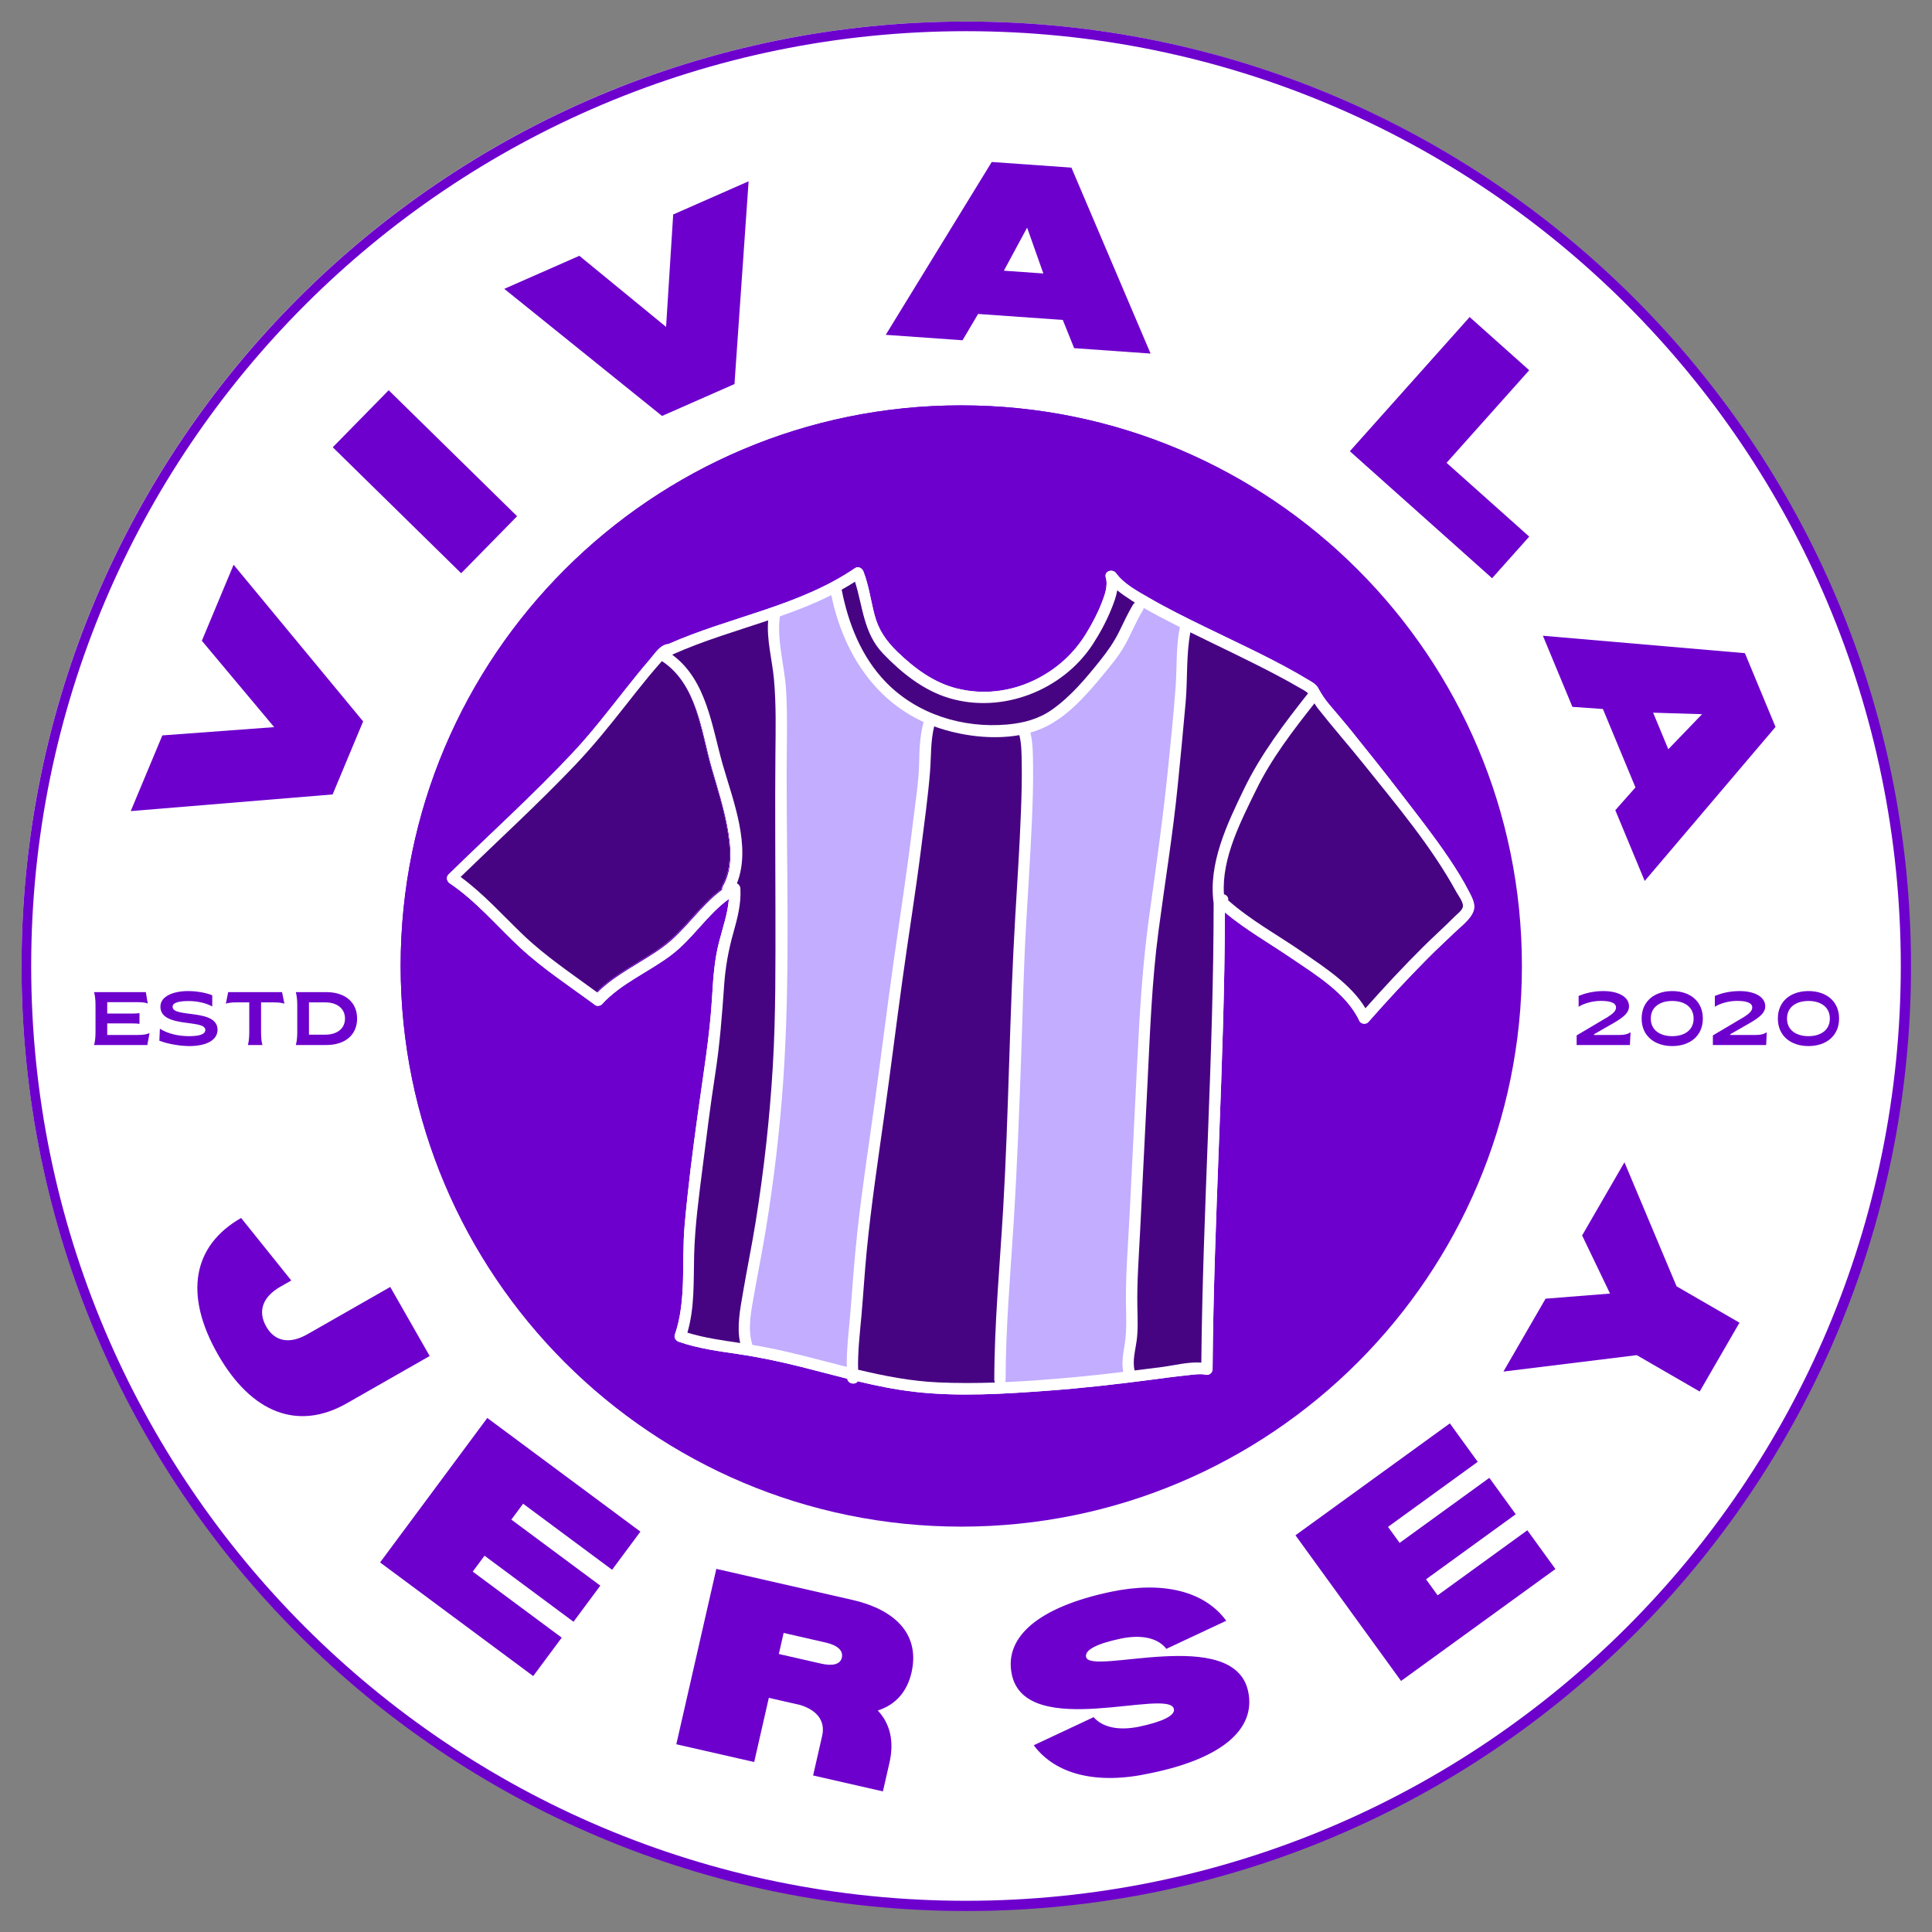
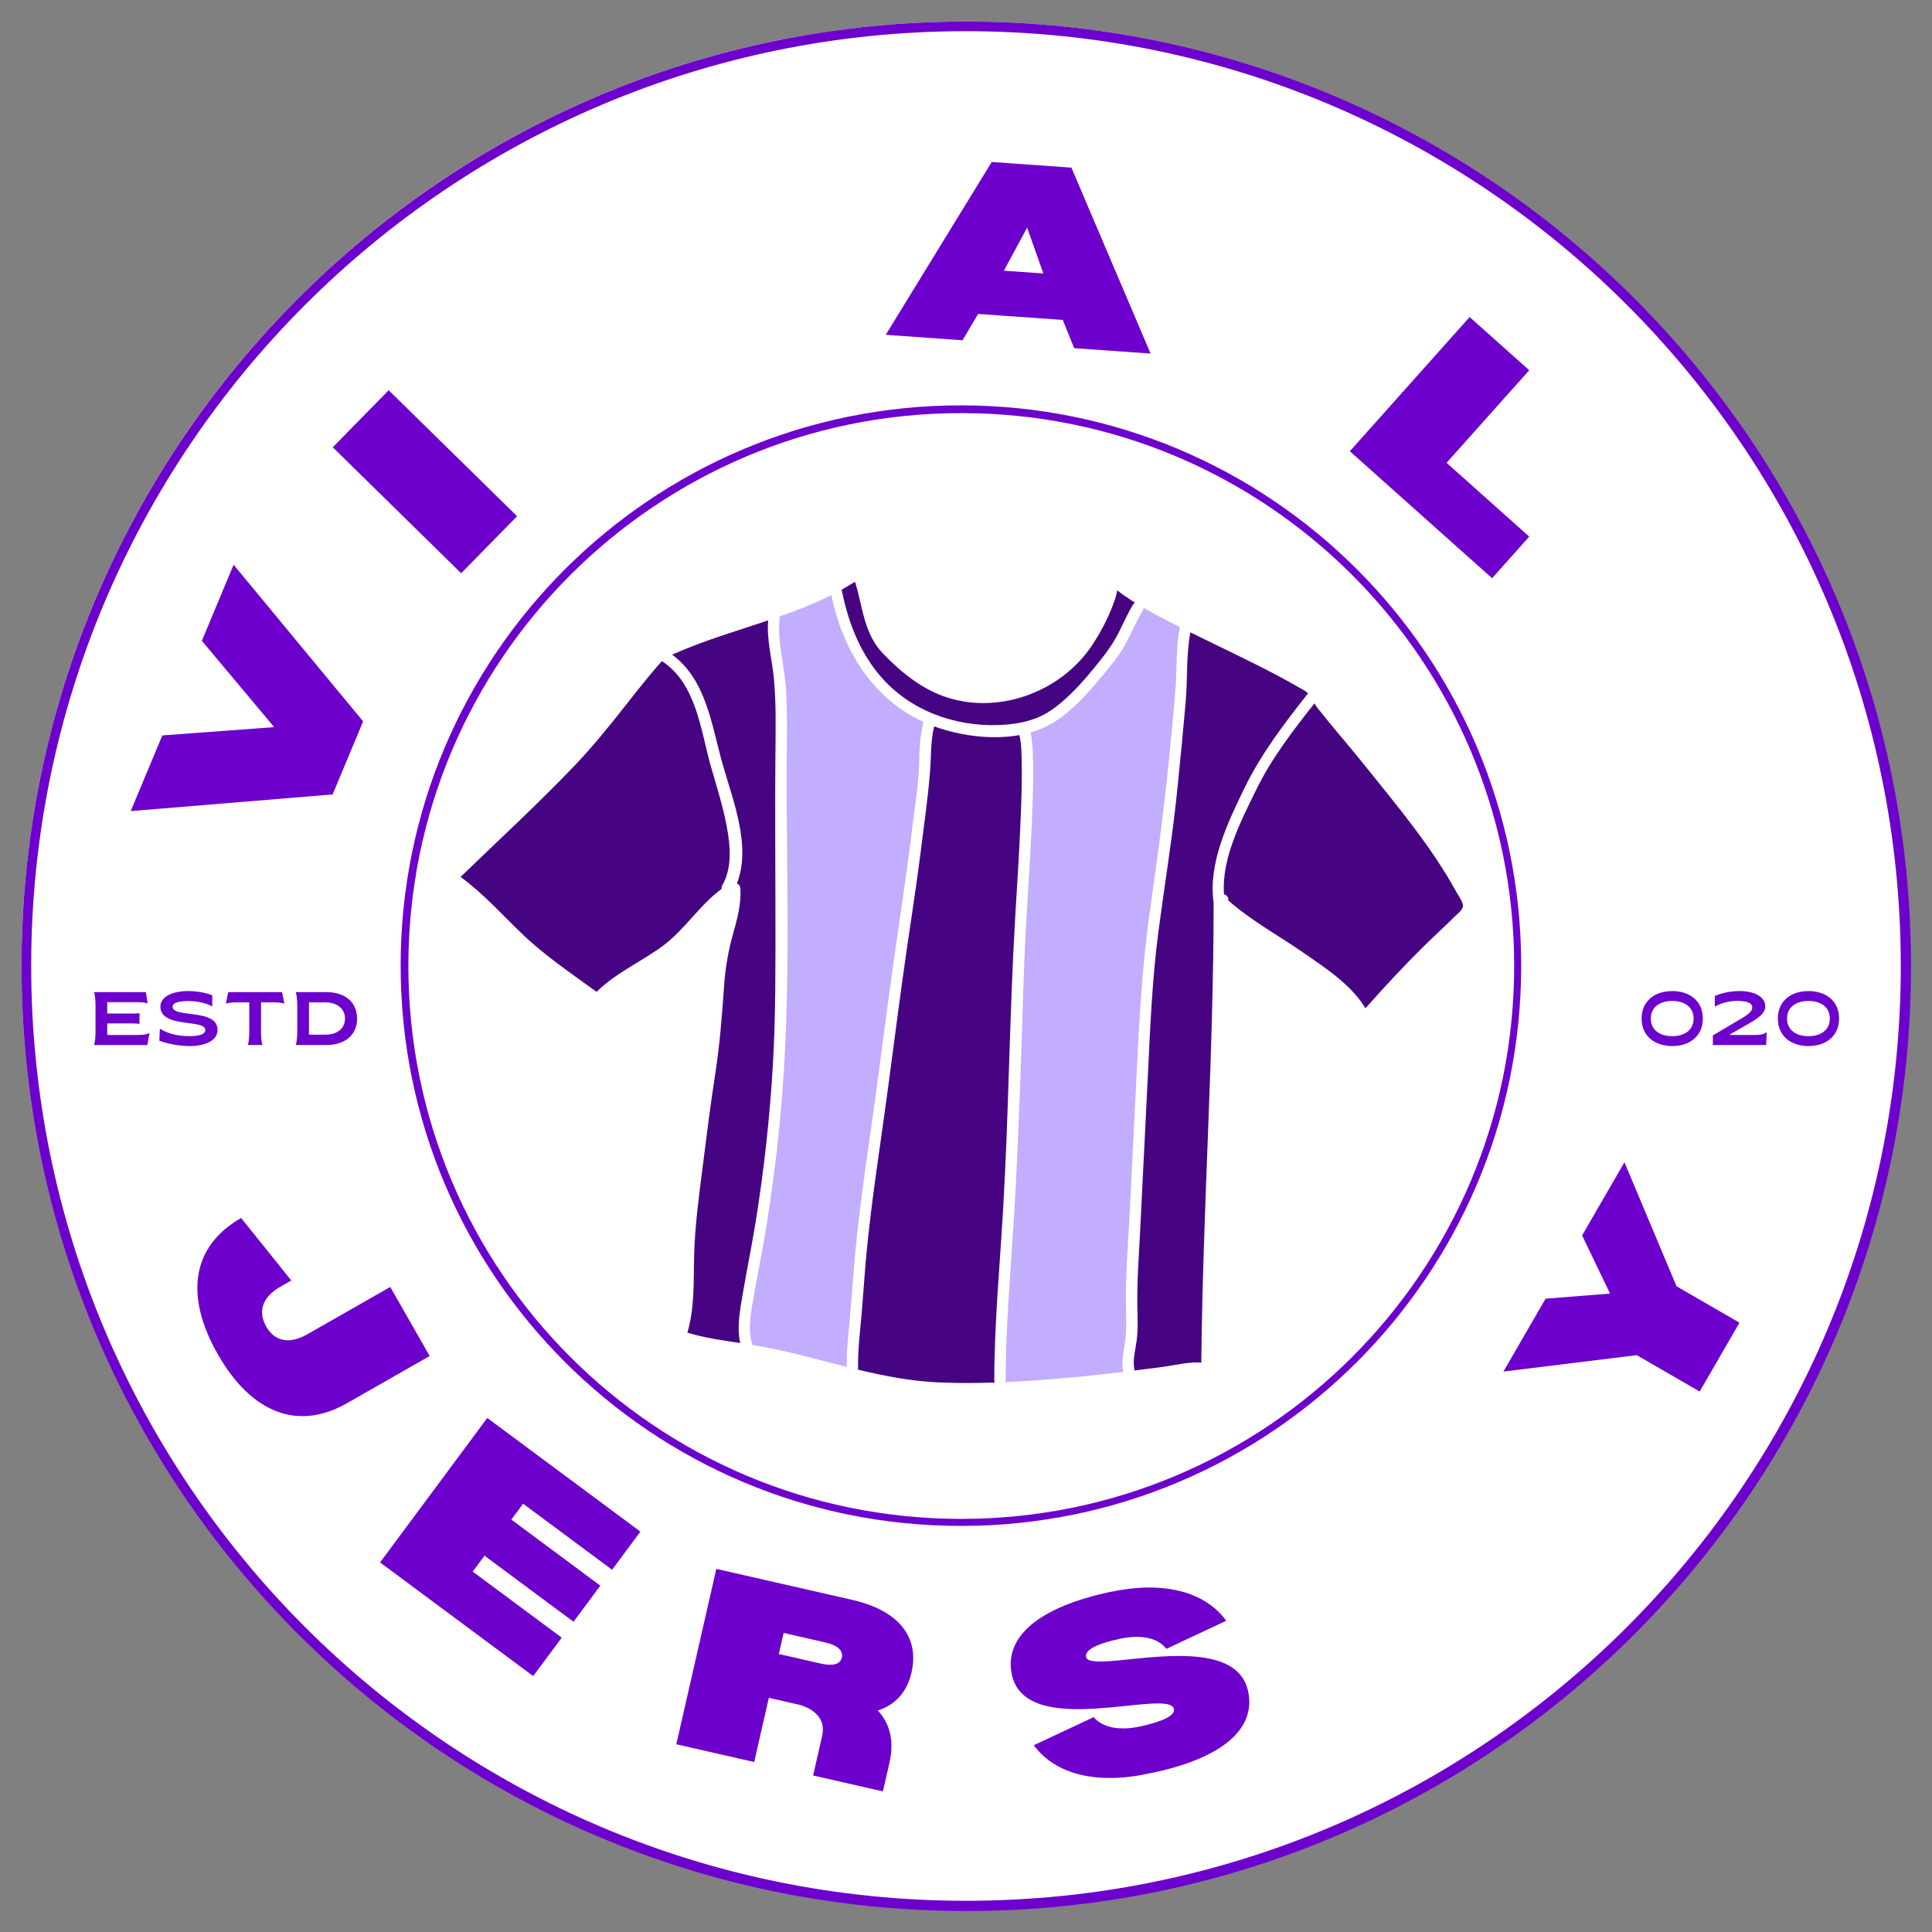
<svg xmlns="http://www.w3.org/2000/svg" width="1000" zoomAndPan="magnify" viewBox="0 0 750 750" height="1000" preserveAspectRatio="xMidYMid meet" version="1.0">
  <rect x="0" y="0" width="750" height="750" fill="#808080" stroke="none" />
  <defs>
    <g />
    <clipPath id="9dfbb414ea">
      <path d="M 8.355 8.355 L 741.645 8.355 L 741.645 741.645 L 8.355 741.645 Z M 8.355 8.355 " clip-rule="nonzero" />
    </clipPath>
    <clipPath id="9c6ebc4a62">
      <path d="M 375 8.355 C 172.508 8.355 8.355 172.508 8.355 375 C 8.355 577.492 172.508 741.645 375 741.645 C 577.492 741.645 741.645 577.492 741.645 375 C 741.645 172.508 577.492 8.355 375 8.355 " clip-rule="nonzero" />
    </clipPath>
    <clipPath id="aa2ff5c806">
      <path d="M 8.355 8.355 L 741.855 8.355 L 741.855 741.855 L 8.355 741.855 Z M 8.355 8.355 " clip-rule="nonzero" />
    </clipPath>
    <clipPath id="1cdfde6035">
      <path d="M 375.105 8.355 C 172.555 8.355 8.355 172.555 8.355 375.105 C 8.355 577.656 172.555 741.855 375.105 741.855 C 577.656 741.855 741.855 577.656 741.855 375.105 C 741.855 172.555 577.656 8.355 375.105 8.355 " clip-rule="nonzero" />
    </clipPath>
    <clipPath id="ae1ea29230">
      <path d="M 155.531 157.363 L 590.805 157.363 L 590.805 592.637 L 155.531 592.637 Z M 155.531 157.363 " clip-rule="nonzero" />
    </clipPath>
    <clipPath id="6ebdca75d5">
-       <path d="M 373.168 157.363 C 252.969 157.363 155.531 254.801 155.531 375 C 155.531 495.199 252.969 592.637 373.168 592.637 C 493.363 592.637 590.805 495.199 590.805 375 C 590.805 254.801 493.363 157.363 373.168 157.363 " clip-rule="nonzero" />
-     </clipPath>
+       </clipPath>
    <clipPath id="2bfb353272">
      <path d="M 155.531 157.363 L 590.531 157.363 L 590.531 592.363 L 155.531 592.363 Z M 155.531 157.363 " clip-rule="nonzero" />
    </clipPath>
    <clipPath id="72c14a4b27">
      <path d="M 373.031 157.363 C 252.906 157.363 155.531 254.742 155.531 374.863 C 155.531 494.984 252.906 592.363 373.031 592.363 C 493.152 592.363 590.531 494.984 590.531 374.863 C 590.531 254.742 493.152 157.363 373.031 157.363 " clip-rule="nonzero" />
    </clipPath>
    <clipPath id="c7c2a20ee1">
      <path d="M 173.105 220 L 572.855 220 L 572.855 542 L 173.105 542 Z M 173.105 220 " clip-rule="nonzero" />
    </clipPath>
  </defs>
  <g clip-path="url(#9dfbb414ea)">
    <g clip-path="url(#9c6ebc4a62)">
      <path fill="#ffffff" d="M 8.355 8.355 L 741.645 8.355 L 741.645 741.645 L 8.355 741.645 Z M 8.355 8.355 " fill-opacity="1" fill-rule="nonzero" />
    </g>
  </g>
  <g clip-path="url(#aa2ff5c806)">
    <g clip-path="url(#1cdfde6035)">
      <path stroke-linecap="butt" transform="matrix(0.75, 0, 0, 0.75, 8.357, 8.357)" fill="none" stroke-linejoin="miter" d="M 488.85 -0.002 C 218.864 -0.002 -0.002 218.864 -0.002 488.85 C -0.002 758.836 218.864 977.702 488.85 977.702 C 758.836 977.702 977.702 758.836 977.702 488.85 C 977.702 218.864 758.836 -0.002 488.85 -0.002 " stroke="#6d00cd" stroke-width="10" stroke-opacity="1" stroke-miterlimit="4" />
    </g>
  </g>
  <g fill="#6d00cd" fill-opacity="1">
    <g transform="translate(114.651, 343.065)">
      <g>
        <path d="M -51.629 -57.582 L -8.215 -60.793 L -36.293 -94.312 L -23.969 -123.828 L 26.316 -63.023 L 14.477 -34.668 L -63.902 -28.199 Z M -51.629 -57.582 " />
      </g>
    </g>
  </g>
  <g fill="#6d00cd" fill-opacity="1">
    <g transform="translate(175.013, 226.617)">
      <g>
        <path d="M -24.125 -75.125 L -45.836 -52.992 L 4.012 -4.086 L 25.723 -26.219 Z M -24.125 -75.125 " />
      </g>
    </g>
  </g>
  <g fill="#6d00cd" fill-opacity="1">
    <g transform="translate(222.615, 176.606)">
      <g>
-         <path d="M 2.289 -77.305 L 35.957 -49.703 L 38.719 -93.344 L 67.992 -106.227 L 62.508 -27.516 L 34.387 -15.137 L -26.855 -64.477 Z M 2.289 -77.305 " />
-       </g>
+         </g>
    </g>
  </g>
  <g fill="#6d00cd" fill-opacity="1">
    <g transform="translate(342.865, 129.911)">
      <g>
        <path d="M 69.711 -5.711 L 74.117 5.242 L 103.789 7.344 L 73.055 -64.84 L 42.125 -67.027 L 0.977 0.07 L 30.789 2.18 L 36.832 -8.035 Z M 62.164 -23.746 L 46.84 -24.828 L 55.863 -41.551 Z M 62.164 -23.746 " />
      </g>
    </g>
  </g>
  <g fill="#6d00cd" fill-opacity="1">
    <g transform="translate(472.186, 150.656)">
      <g />
    </g>
  </g>
  <g fill="#6d00cd" fill-opacity="1">
    <g transform="translate(519.734, 171.357)">
      <g>
        <path d="M 73.91 36.957 L 41.82 8.312 L 73.906 -27.633 L 50.777 -48.281 L 4.273 3.812 L 59.492 53.109 Z M 73.91 36.957 " />
      </g>
    </g>
  </g>
  <g fill="#6d00cd" fill-opacity="1">
    <g transform="translate(598.574, 245.892)">
      <g>
-         <path d="M 36.309 59.781 L 28.488 68.625 L 39.895 96.098 L 90.68 36.305 L 78.793 7.668 L 0.375 0.902 L 11.832 28.508 L 23.672 29.34 Z M 49.059 44.961 L 43.168 30.773 L 62.164 31.355 Z M 49.059 44.961 " />
-       </g>
+         </g>
    </g>
  </g>
  <g fill="#6d00cd" fill-opacity="1">
    <g transform="translate(62.81, 485.085)">
      <g>
        <path d="M 50.266 11.996 L 30.789 -12.266 C 11.867 -1.465 8.602 17.605 21.754 40.652 C 34.836 63.578 52.918 70.465 71.844 59.664 L 103.988 41.32 L 88.688 14.512 L 56.543 32.859 C 49.629 36.805 43.879 35.746 40.555 29.922 C 37.164 23.977 39.105 18.367 46.02 14.422 Z M 50.266 11.996 " />
      </g>
    </g>
  </g>
  <g fill="#6d00cd" fill-opacity="1">
    <g transform="translate(142.948, 603.12)">
      <g>
        <path d="M 60.125 -19.379 L 94.668 6.258 L 105.656 -8.547 L 46.215 -52.664 L 4.598 3.414 L 64.039 47.527 L 75.109 32.613 L 40.566 6.977 L 45.145 0.805 L 79.688 26.441 L 90.09 12.426 L 55.551 -13.211 Z M 60.125 -19.379 " />
      </g>
    </g>
  </g>
  <g fill="#6d00cd" fill-opacity="1">
    <g transform="translate(256.962, 675.847)">
      <g>
        <path d="M 83.781 -11.832 C 90.578 -14.004 95.152 -18.977 96.891 -26.602 C 100.059 -40.492 91.785 -50.688 73.812 -54.789 L 21.113 -66.809 L 5.582 1.273 L 35.812 8.168 L 41.496 -16.75 L 53.75 -13.953 C 60.434 -11.855 63.473 -7.582 62.199 -2 L 58.688 13.387 L 85.785 19.57 L 88.332 8.402 C 90.195 0.234 88.629 -6.715 83.781 -11.832 Z M 61.719 -30.043 L 45.379 -33.77 L 47.242 -41.941 L 63.582 -38.211 C 68.211 -37.156 70.457 -35.066 69.836 -32.344 C 69.246 -29.758 66.348 -28.984 61.719 -30.043 Z M 61.719 -30.043 " />
      </g>
    </g>
  </g>
  <g fill="#6d00cd" fill-opacity="1">
    <g transform="translate(399.214, 697.358)">
      <g>
        <path d="M 46.938 -8.914 C 26.605 -4.477 10.48 -8.496 2.086 -19.855 L 25.336 -30.762 C 28.746 -26.77 35.172 -25.414 43.098 -27.09 C 52.254 -29.023 57.02 -31.457 56.5 -33.918 C 54.711 -42.387 -0.969 -21.492 -6.426 -47.32 C -9.543 -62.078 4.305 -73.566 31.906 -79.398 C 52.27 -83.695 68.391 -79.68 76.812 -68.184 L 53.566 -57.277 C 50.234 -61.57 43.809 -62.926 35.746 -61.223 C 26.59 -59.289 21.824 -56.855 22.398 -54.121 C 23.957 -46.742 79.871 -66.547 85.328 -40.719 C 88.473 -25.824 74.598 -14.473 46.938 -8.914 Z M 46.938 -8.914 " />
      </g>
    </g>
  </g>
  <g fill="#6d00cd" fill-opacity="1">
    <g transform="translate(539.248, 655.899)">
      <g>
-         <path d="M -0.426 -63.172 L 34.402 -88.418 L 23.582 -103.344 L -36.352 -59.902 L 4.637 -3.359 L 64.566 -46.805 L 53.664 -61.844 L 18.836 -36.598 L 14.328 -42.816 L 49.156 -68.066 L 38.91 -82.199 L 4.082 -56.953 Z M -0.426 -63.172 " />
-       </g>
+         </g>
    </g>
  </g>
  <g fill="#6d00cd" fill-opacity="1">
    <g transform="translate(643.176, 568.964)">
      <g>
        <path d="M -12.57 -117.777 L -28.996 -89.363 L -18.164 -66.805 L -43.188 -64.816 L -59.547 -36.523 L -7.785 -42.898 L 16.637 -28.777 L 32.086 -55.496 L 7.664 -69.617 Z M -12.57 -117.777 " />
      </g>
    </g>
  </g>
  <g clip-path="url(#ae1ea29230)">
    <g clip-path="url(#6ebdca75d5)">
      <path fill="#6d00cd" d="M 155.531 157.363 L 590.805 157.363 L 590.805 592.637 L 155.531 592.637 Z M 155.531 157.363 " fill-opacity="1" fill-rule="nonzero" />
    </g>
  </g>
  <g clip-path="url(#2bfb353272)">
    <g clip-path="url(#72c14a4b27)">
      <path stroke-linecap="butt" transform="matrix(0.75, 0, 0, 0.75, 155.53, 157.363)" fill="none" stroke-linejoin="miter" d="M 290.182 0 C 129.916 0 0.002 129.919 0.002 290.18 C 0.002 450.441 129.916 580.36 290.182 580.36 C 450.442 580.36 580.361 450.441 580.361 290.18 C 580.361 129.919 450.442 0 290.182 0 " stroke="#6d00cd" stroke-width="8" stroke-opacity="1" stroke-miterlimit="4" />
    </g>
  </g>
  <g clip-path="url(#c7c2a20ee1)">
    <path fill="#ffffff" d="M 570.359 346.297 C 568.027 341.723 565.285 337.344 562.418 333.086 C 556.746 324.652 550.449 316.668 544.27 308.613 C 537.883 300.285 531.332 292.086 524.75 283.906 C 521.898 280.363 518.926 276.945 516 273.465 C 514.387 271.543 513.066 269.602 511.879 267.402 C 511.031 265.824 510.129 265.262 508.609 264.344 C 495.52 256.375 481.441 250.07 467.699 243.34 C 460.441 239.789 453.176 236.211 446.188 232.156 C 441.789 229.613 436.348 226.77 433.289 222.539 C 431.91 220.641 428.508 221.68 429.27 224.23 C 430.238 227.488 428.75 231.309 427.562 234.328 C 425.984 238.348 423.926 242.195 421.68 245.867 C 416.766 253.934 409.785 260.129 401.234 264.184 C 391.977 268.574 381.504 269.762 371.531 267.281 C 362.434 265.023 354.996 259.43 348.359 253.031 C 343.992 248.816 340.977 244.461 339.453 238.535 C 338.016 232.949 337.266 227.266 335.184 221.855 C 334.715 220.633 333.234 219.664 331.949 220.535 C 310.297 235.316 283.215 239.488 259.523 249.996 C 256.195 250.297 254.34 253.594 252.207 256.051 C 248.887 259.895 245.711 263.859 242.566 267.84 C 236 276.141 229.543 284.535 222.297 292.262 C 206.914 308.648 190.207 323.73 174.145 339.434 C 173.074 340.484 173.43 342.117 174.582 342.895 C 184.84 349.801 192.789 359.375 201.781 367.742 C 210.801 376.137 221.176 382.844 231.035 390.16 C 231.785 390.711 233.098 390.477 233.707 389.816 C 241.039 381.781 251.805 377.34 260.418 370.871 C 268.828 364.566 274.461 355.117 282.961 348.98 C 282.504 354.617 280.605 360.043 279.176 365.535 C 277.379 372.426 276.867 379.508 276.461 386.598 C 275.582 402.062 272.992 417.129 270.883 432.449 C 268.887 446.836 267.031 461.344 265.766 475.809 C 264.531 489.828 266.602 504.676 261.965 518.172 C 261.562 519.344 262.434 520.504 263.508 520.879 C 271 523.473 278.875 524.516 286.684 525.672 C 294.816 526.875 302.824 528.562 310.793 530.562 C 316.844 532.074 322.863 533.699 328.906 535.219 C 329.258 537.324 332.09 537.668 332.992 536.215 C 340.289 537.961 347.633 539.465 355.121 540.312 C 372.207 542.258 389.836 541.113 406.941 539.852 C 420 538.898 433.016 537.41 446 535.73 C 450.891 535.094 455.781 534.406 460.695 533.898 C 462.934 533.664 466.16 533.172 467.934 533.656 C 469.32 534.039 470.707 532.969 470.719 531.539 C 471.184 472.395 475.34 413.352 475.516 354.207 C 483.414 360.805 492.617 366.047 501.055 371.789 C 510.477 378.195 522.738 385.57 527.719 396.328 C 528.289 397.574 530.293 397.773 531.172 396.773 C 538.562 388.359 546.195 380.152 554.078 372.199 C 557.574 368.664 561.242 365.309 564.82 361.855 C 567.211 359.547 571.008 356.797 572.059 353.504 C 572.859 350.98 571.473 348.488 570.359 346.297 Z M 179.121 340.73 C 179.137 340.719 179.148 340.707 179.16 340.691 C 184.645 344.75 189.543 349.465 194.363 354.273 C 189.539 349.469 184.633 344.762 179.121 340.73 Z M 280.695 344 C 280.414 344.484 280.348 344.961 280.422 345.395 C 271.793 351.715 266.109 361.273 257.465 367.625 C 249.223 373.672 239.207 378.078 231.895 385.359 C 222.078 378.145 211.922 371.406 203.102 362.938 C 201.062 360.984 199.066 358.984 197.074 356.984 C 198.965 358.883 200.859 360.773 202.789 362.629 C 211.613 371.098 221.766 377.836 231.586 385.051 C 238.895 377.77 248.914 373.363 257.156 367.316 C 265.801 360.965 271.484 351.406 280.113 345.086 C 280.039 344.652 280.105 344.176 280.383 343.691 C 284.359 336.762 283.5 328.129 282.078 320.59 C 280.633 312.906 278.25 305.449 276.09 297.949 C 272.512 285.543 270.91 270.09 261.586 260.469 C 271.184 270.062 272.781 285.719 276.398 298.258 C 278.559 305.758 280.945 313.215 282.387 320.898 C 283.812 328.438 284.668 337.074 280.695 344 Z M 280.695 344 " fill-opacity="1" fill-rule="nonzero" />
    <path fill="#ffffff" d="M 570.359 346.297 C 568.027 341.723 565.285 337.344 562.418 333.086 C 556.746 324.652 550.449 316.668 544.27 308.613 C 537.883 300.285 531.332 292.086 524.75 283.906 C 521.898 280.363 518.926 276.945 516 273.465 C 514.387 271.543 513.066 269.602 511.879 267.402 C 511.031 265.824 510.129 265.262 508.609 264.344 C 495.52 256.375 481.441 250.07 467.699 243.34 C 460.441 239.789 453.176 236.211 446.188 232.156 C 441.789 229.613 436.348 226.77 433.289 222.539 C 431.91 220.641 428.508 221.68 429.27 224.23 C 430.238 227.488 428.75 231.309 427.562 234.328 C 425.984 238.348 423.926 242.195 421.68 245.867 C 416.766 253.934 409.785 260.129 401.234 264.184 C 391.977 268.574 381.504 269.762 371.531 267.281 C 362.434 265.023 354.996 259.43 348.359 253.031 C 343.992 248.816 340.977 244.461 339.453 238.535 C 338.016 232.949 337.266 227.266 335.184 221.855 C 334.715 220.633 333.234 219.664 331.949 220.535 C 310.297 235.316 283.215 239.488 259.523 249.996 C 256.195 250.297 254.34 253.594 252.207 256.051 C 248.887 259.895 245.711 263.859 242.566 267.84 C 236 276.141 229.543 284.535 222.297 292.262 C 206.914 308.648 190.207 323.73 174.145 339.434 C 173.074 340.484 173.43 342.117 174.582 342.895 C 184.84 349.801 192.789 359.375 201.781 367.742 C 210.801 376.137 221.176 382.844 231.035 390.16 C 231.785 390.711 233.098 390.477 233.707 389.816 C 241.039 381.781 251.805 377.34 260.418 370.871 C 268.828 364.566 274.461 355.117 282.961 348.98 C 282.504 354.617 280.605 360.043 279.176 365.535 C 277.379 372.426 276.867 379.508 276.461 386.598 C 275.582 402.062 272.992 417.129 270.883 432.449 C 268.887 446.836 267.031 461.344 265.766 475.809 C 264.531 489.828 266.602 504.676 261.965 518.172 C 261.562 519.344 262.434 520.504 263.508 520.879 C 271 523.473 278.875 524.516 286.684 525.672 C 294.816 526.875 302.824 528.562 310.793 530.562 C 316.844 532.074 322.863 533.699 328.906 535.219 C 329.258 537.324 332.09 537.668 332.992 536.215 C 340.289 537.961 347.633 539.465 355.121 540.312 C 372.207 542.258 389.836 541.113 406.941 539.852 C 420 538.898 433.016 537.41 446 535.73 C 450.891 535.094 455.781 534.406 460.695 533.898 C 462.934 533.664 466.16 533.172 467.934 533.656 C 469.32 534.039 470.707 532.969 470.719 531.539 C 471.184 472.395 475.34 413.352 475.516 354.207 C 483.414 360.805 492.617 366.047 501.055 371.789 C 510.477 378.195 522.738 385.57 527.719 396.328 C 528.289 397.574 530.293 397.773 531.172 396.773 C 538.562 388.359 546.195 380.152 554.078 372.199 C 557.574 368.664 561.242 365.309 564.82 361.855 C 567.211 359.547 571.008 356.797 572.059 353.504 C 572.859 350.98 571.473 348.488 570.359 346.297 Z M 331.914 225.824 C 334.977 235.582 335.242 245.852 342.793 253.719 C 349.957 261.176 358.406 267.996 368.453 271 C 389.102 277.195 412.559 268.016 424.246 250.062 C 427.055 245.742 429.512 241.152 431.445 236.379 C 432.355 234.145 433.289 231.668 433.719 229.16 C 435.496 230.625 437.43 231.922 439.344 233.156 C 439.754 233.418 440.172 233.676 440.59 233.938 C 440.32 234.105 440.07 234.344 439.863 234.672 C 437.824 238.016 436.258 241.57 434.52 245.074 C 432.445 249.262 429.898 252.883 426.98 256.527 C 421.488 263.383 415.68 270.332 408.457 275.445 C 403.238 279.141 397.363 280.684 391.035 281.25 C 373.84 282.789 356.039 277.336 343.887 264.797 C 334.391 255.004 329.316 242.105 326.734 228.902 C 328.488 227.926 330.219 226.906 331.914 225.824 Z M 280.695 344 C 280.414 344.484 280.348 344.961 280.422 345.395 C 271.793 351.715 266.109 361.273 257.465 367.625 C 249.223 373.672 239.207 378.078 231.895 385.359 C 222.078 378.145 211.922 371.406 203.102 362.938 C 195.23 355.379 187.949 347.191 179.121 340.73 C 193.949 326.324 209.23 312.367 223.492 297.395 C 230.406 290.137 236.676 282.379 242.875 274.512 C 245.91 270.648 248.945 266.777 252.082 262.988 C 253.676 261.066 255.293 259.168 256.953 257.305 C 257.055 257.188 257.164 257.07 257.273 256.953 C 270.797 265.805 272.301 284.039 276.398 298.262 C 278.562 305.762 280.945 313.219 282.391 320.902 C 283.812 328.438 284.668 337.074 280.695 344 Z M 287.344 521.355 C 280.445 520.336 273.516 519.375 266.844 517.336 C 269.711 507.562 269.203 497.453 269.461 487.328 C 269.754 475.848 271.34 464.418 272.766 453.031 C 274.285 440.977 275.789 428.953 277.652 416.938 C 279.441 405.383 280.312 393.945 281.129 382.289 C 281.609 375.426 282.77 368.93 284.633 362.316 C 286.23 356.629 287.77 350.879 287.418 344.91 C 287.359 343.988 286.816 343.246 286.078 342.91 C 291.73 328.684 284.574 310.758 280.645 297.094 C 276.312 282.062 274.398 264.043 260.957 254.168 C 261.031 254.137 261.086 254.094 261.152 254.051 C 273.012 248.727 285.727 245.039 298.199 240.844 C 297.559 248.484 299.762 256.109 300.449 263.676 C 301.336 273.461 301.102 283.301 301.016 293.105 C 300.832 313.363 301.02 333.633 301.027 353.891 C 301.027 373.879 301.191 393.871 300.008 413.84 C 298.812 434.094 296.562 454.277 293.352 474.305 C 291.875 483.5 289.977 492.613 288.422 501.793 C 287.383 507.93 285.914 515.094 287.344 521.355 Z M 332.801 478.406 C 331.746 488.172 330.996 497.945 330.262 507.73 C 329.691 515.363 328.613 522.98 328.695 530.629 C 325.117 529.727 321.543 528.789 317.965 527.855 C 309.41 525.629 300.816 523.508 292.082 522.086 C 292.066 521.984 292.055 521.898 292.023 521.793 C 290.051 515.688 291.758 508.137 292.828 502.004 C 294.262 493.844 295.918 485.73 297.258 477.555 C 300.41 458.316 302.707 438.93 304.051 419.48 C 306.785 379.844 305.375 339.871 305.383 300.164 C 305.383 289.402 305.801 278.617 305.156 267.859 C 304.598 258.508 301.543 248.91 302.723 239.547 C 302.734 239.449 302.73 239.371 302.73 239.281 C 309.562 236.891 316.273 234.254 322.695 231.035 C 327.109 252.215 338.66 271.203 358.539 280.281 C 357.172 285.391 356.926 290.172 356.828 295.492 C 356.684 303.652 355.289 311.859 354.32 319.953 C 352.195 337.812 349.402 355.562 346.895 373.371 C 344.371 391.254 342.148 409.172 339.688 427.055 C 337.332 444.172 334.664 461.227 332.801 478.406 Z M 386.234 536.699 C 378.855 536.949 371.48 536.969 364.148 536.641 C 353.59 536.156 343.316 534.168 333.117 531.715 C 332.941 524.762 333.777 517.828 334.398 510.898 C 335.156 502.418 335.645 493.918 336.477 485.445 C 338.219 467.723 340.867 450.148 343.34 432.523 C 345.773 415.117 347.934 397.676 350.34 380.266 C 352.688 363.227 355.457 346.254 357.602 329.184 C 358.824 319.367 360.246 309.5 361.031 299.633 C 361.516 293.5 361.207 287.898 362.645 281.969 C 362.852 282.043 363.051 282.125 363.246 282.195 C 372.75 285.57 384.906 287.309 395.723 285.371 C 396.59 288.922 396.566 292.738 396.633 296.359 C 396.742 302.535 396.566 308.715 396.34 314.887 C 395.824 328.523 394.93 342.148 394.125 355.77 C 391.883 393.66 391.625 431.652 389.41 469.559 C 388.121 491.574 386.023 513.582 385.977 535.66 C 385.977 536.062 386.074 536.406 386.234 536.699 Z M 436.625 521.727 C 436.059 525.352 435.312 528.977 436.051 532.562 C 429.137 533.398 422.207 534.16 415.266 534.777 C 406.965 535.52 398.582 536.164 390.199 536.535 C 390.312 536.281 390.379 535.988 390.379 535.656 C 390.414 515.75 392.145 495.891 393.406 476.043 C 394.801 454.277 395.629 432.48 396.398 410.684 C 397.012 393.445 397.344 376.18 398.332 358.957 C 399.109 345.473 400.012 332 400.594 318.5 C 400.891 311.359 401.141 304.203 401.039 297.047 C 400.98 292.891 400.996 288.473 400.004 284.379 C 402.535 283.66 404.949 282.707 407.191 281.484 C 415.367 277.027 421.938 269.578 427.781 262.496 C 430.941 258.652 434.25 254.812 436.676 250.457 C 439.164 246.004 441.012 241.246 443.672 236.895 C 443.855 236.586 443.961 236.277 443.988 235.984 C 447.836 238.211 451.781 240.273 455.742 242.289 C 456.496 242.676 457.266 243.059 458.023 243.438 C 456.469 251.102 456.93 258.98 456.363 266.754 C 455.652 276.41 454.656 286.051 453.703 295.691 C 451.746 315.633 448.938 335.395 446.172 355.23 C 443.496 374.426 442.383 393.562 441.434 412.902 C 440.469 432.641 439.457 452.375 438.48 472.121 C 437.938 483.082 436.984 494.125 437.086 505.105 C 437.137 510.672 437.496 516.207 436.625 521.727 Z M 466.352 528.965 C 461.488 528.574 455.828 530.055 451.379 530.629 C 447.742 531.105 444.098 531.566 440.461 532.02 C 439.551 528.254 440.715 524.359 441.238 520.57 C 441.844 516.148 441.605 511.66 441.523 507.211 C 441.34 497.445 442.117 487.645 442.594 477.891 C 443.539 458.633 444.523 439.379 445.477 420.125 C 446.449 400.523 447.152 380.969 449.723 361.488 C 452.215 342.609 455.324 323.832 457.199 304.871 C 458.27 294.051 459.348 283.238 460.289 272.402 C 461.051 263.559 460.449 254.246 462.098 245.473 C 473.371 251.051 484.777 256.344 495.887 262.23 C 498.695 263.711 501.484 265.246 504.223 266.844 C 505.398 267.531 506.844 268.199 507.781 269.16 C 498.527 280.867 489.5 292.711 482.969 306.199 C 476.449 319.668 468.977 335.188 471.133 350.562 C 471.125 410.066 466.922 469.469 466.352 528.965 Z M 567.914 351.875 C 567.754 353.355 565.531 354.953 564.602 355.895 C 560.633 359.891 556.426 363.645 552.438 367.609 C 544.715 375.285 537.285 383.262 530.062 391.406 C 524.586 382.227 514.203 375.535 505.75 369.684 C 496.18 363.062 485.496 357.262 476.754 349.477 C 477.055 348.398 476.211 347.445 475.141 347.152 C 474.164 333.203 481.746 318.684 487.637 306.633 C 493.582 294.445 501.898 283.641 510.281 273.031 C 510.641 273.652 511.004 274.254 511.422 274.781 C 517.34 282.32 523.715 289.547 529.719 297.043 C 542.258 312.695 555.734 328.664 565.387 346.324 C 566.156 347.719 568.098 350.219 567.914 351.875 Z M 567.914 351.875 " fill-opacity="1" fill-rule="nonzero" />
  </g>
  <path fill="#c2adff" d="M 458.02 243.441 C 456.465 251.102 456.93 258.984 456.363 266.754 C 455.652 276.41 454.656 286.051 453.703 295.691 C 451.746 315.637 448.938 335.395 446.172 355.234 C 443.496 374.426 442.379 393.562 441.434 412.902 C 440.465 432.641 439.453 452.379 438.48 472.121 C 437.938 483.082 436.984 494.125 437.086 505.105 C 437.137 510.672 437.496 516.207 436.625 521.727 C 436.059 525.352 435.312 528.977 436.051 532.562 C 429.137 533.398 422.207 534.16 415.266 534.777 C 406.965 535.52 398.582 536.164 390.199 536.535 C 390.312 536.281 390.379 535.988 390.379 535.656 C 390.414 515.75 392.145 495.891 393.406 476.043 C 394.801 454.277 395.629 432.48 396.398 410.684 C 397.012 393.445 397.344 376.18 398.332 358.957 C 399.109 345.473 400.012 332 400.594 318.5 C 400.891 311.359 401.141 304.203 401.039 297.047 C 400.98 292.891 400.996 288.473 400.004 284.379 C 402.535 283.66 404.949 282.707 407.191 281.484 C 415.367 277.027 421.938 269.578 427.781 262.496 C 430.941 258.652 434.25 254.812 436.676 250.457 C 439.164 246.004 441.012 241.246 443.672 236.895 C 443.855 236.586 443.961 236.277 443.988 235.984 C 447.836 238.211 451.781 240.273 455.742 242.289 C 456.496 242.68 457.266 243.059 458.02 243.441 Z M 322.695 231.035 C 316.273 234.254 309.562 236.895 302.73 239.285 C 302.73 239.371 302.734 239.453 302.723 239.547 C 301.543 248.91 304.598 258.508 305.156 267.863 C 305.801 278.617 305.383 289.402 305.383 300.164 C 305.375 339.875 306.785 379.848 304.051 419.48 C 302.707 438.934 300.41 458.316 297.258 477.555 C 295.918 485.73 294.262 493.848 292.828 502.008 C 291.758 508.137 290.051 515.688 292.023 521.797 C 292.055 521.898 292.066 521.984 292.082 522.09 C 300.816 523.512 309.41 525.629 317.965 527.859 C 321.543 528.789 325.117 529.727 328.695 530.629 C 328.613 522.984 329.691 515.367 330.262 507.734 C 330.996 497.945 331.746 488.172 332.801 478.406 C 334.664 461.227 337.332 444.176 339.688 427.055 C 342.148 409.176 344.371 391.254 346.895 373.375 C 349.402 355.566 352.195 337.816 354.32 319.953 C 355.289 311.859 356.684 303.656 356.828 295.496 C 356.926 290.172 357.172 285.395 358.539 280.281 C 338.66 271.207 327.109 252.215 322.695 231.035 Z M 322.695 231.035 " fill-opacity="1" fill-rule="nonzero" />
  <path fill="#470482" d="M 567.914 351.875 C 567.754 353.355 565.531 354.953 564.602 355.895 C 560.633 359.891 556.426 363.645 552.438 367.609 C 544.715 375.285 537.285 383.262 530.062 391.406 C 524.586 382.227 514.203 375.535 505.75 369.684 C 496.18 363.062 485.496 357.262 476.754 349.477 C 477.055 348.398 476.211 347.445 475.141 347.152 C 474.164 333.203 481.746 318.684 487.637 306.633 C 493.582 294.445 501.898 283.641 510.281 273.031 C 510.641 273.652 511.004 274.254 511.422 274.781 C 517.34 282.32 523.715 289.547 529.719 297.043 C 542.258 312.695 555.734 328.664 565.387 346.324 C 566.156 347.719 568.098 350.219 567.914 351.875 Z M 507.781 269.16 C 506.84 268.199 505.398 267.531 504.223 266.844 C 501.48 265.246 498.695 263.711 495.887 262.23 C 484.777 256.344 473.367 251.051 462.098 245.473 C 460.449 254.246 461.047 263.559 460.285 272.402 C 459.348 283.238 458.27 294.051 457.199 304.871 C 455.32 323.832 452.211 342.609 449.719 361.488 C 447.152 380.969 446.449 400.52 445.473 420.125 C 444.52 439.379 443.539 458.633 442.594 477.891 C 442.117 487.645 441.34 497.445 441.523 507.211 C 441.602 511.66 441.844 516.148 441.234 520.57 C 440.715 524.359 439.551 528.254 440.457 532.02 C 444.094 531.566 447.738 531.105 451.375 530.629 C 455.828 530.055 461.488 528.574 466.348 528.965 C 466.922 469.469 471.125 410.066 471.129 350.562 C 468.973 335.188 476.445 319.668 482.965 306.199 C 489.5 292.711 498.527 280.867 507.781 269.16 Z M 396.633 296.359 C 396.566 292.738 396.59 288.918 395.723 285.371 C 384.906 287.305 372.75 285.566 363.246 282.195 C 363.047 282.121 362.852 282.043 362.645 281.969 C 361.207 287.898 361.516 293.5 361.031 299.629 C 360.246 309.5 358.824 319.367 357.598 329.184 C 355.457 346.25 352.688 363.223 350.34 380.262 C 347.934 397.676 345.77 415.117 343.336 432.523 C 340.867 450.148 338.219 467.723 336.473 485.441 C 335.645 493.918 335.152 502.414 334.398 510.898 C 333.777 517.828 332.938 524.762 333.117 531.711 C 343.316 534.168 353.59 536.156 364.148 536.641 C 371.48 536.969 378.855 536.949 386.234 536.699 C 386.07 536.406 385.977 536.062 385.977 535.656 C 386.02 513.582 388.117 491.57 389.406 469.555 C 391.621 431.648 391.879 393.656 394.121 355.766 C 394.93 342.145 395.824 328.523 396.336 314.887 C 396.566 308.715 396.742 302.535 396.633 296.359 Z M 439.344 233.156 C 437.43 231.922 435.496 230.625 433.719 229.16 C 433.289 231.664 432.355 234.145 431.445 236.379 C 429.512 241.152 427.055 245.742 424.246 250.062 C 412.559 268.016 389.102 277.195 368.453 271 C 358.406 267.996 349.961 261.176 342.797 253.719 C 335.242 245.852 334.98 235.582 331.914 225.824 C 330.219 226.906 328.488 227.926 326.738 228.902 C 329.316 242.105 334.391 255.004 343.887 264.797 C 356.039 277.336 373.844 282.789 391.039 281.25 C 397.367 280.684 403.238 279.137 408.461 275.441 C 415.684 270.332 421.488 263.383 426.98 256.527 C 429.902 252.883 432.445 249.262 434.52 245.074 C 436.258 241.57 437.828 238.016 439.867 234.672 C 440.07 234.34 440.32 234.105 440.59 233.938 C 440.172 233.676 439.754 233.418 439.344 233.156 Z M 301.012 293.105 C 301.102 283.301 301.336 273.465 300.449 263.676 C 299.758 256.109 297.559 248.484 298.199 240.844 C 285.727 245.039 273.012 248.727 261.152 254.051 C 261.086 254.094 261.027 254.137 260.957 254.168 C 274.395 264.043 276.309 282.062 280.645 297.094 C 284.574 310.762 291.73 328.688 286.078 342.91 C 286.816 343.246 287.359 343.988 287.418 344.91 C 287.77 350.879 286.23 356.629 284.633 362.316 C 282.77 368.93 281.609 375.426 281.125 382.289 C 280.312 393.945 279.438 405.383 277.648 416.938 C 275.789 428.953 274.285 440.977 272.766 453.031 C 271.336 464.418 269.754 475.848 269.461 487.328 C 269.203 497.453 269.711 507.562 266.844 517.336 C 273.516 519.375 280.445 520.336 287.344 521.355 C 285.914 515.094 287.383 507.93 288.422 501.793 C 289.977 492.613 291.875 483.5 293.348 474.309 C 296.562 454.277 298.812 434.094 300.008 413.844 C 301.188 393.871 301.027 373.879 301.027 353.891 C 301.02 333.633 300.828 313.363 301.012 293.105 Z M 282.078 320.59 C 280.633 312.906 278.25 305.449 276.09 297.949 C 271.988 283.727 270.484 265.492 256.965 256.645 C 256.855 256.762 256.742 256.879 256.641 256.996 C 254.984 258.855 253.363 260.754 251.773 262.676 C 248.633 266.469 245.598 270.34 242.562 274.203 C 236.367 282.07 230.098 289.824 223.184 297.082 C 208.918 312.055 193.637 326.016 178.812 340.422 C 187.641 346.879 194.922 355.07 202.789 362.629 C 211.609 371.098 221.766 377.836 231.586 385.047 C 238.895 377.77 248.91 373.359 257.152 367.312 C 265.797 360.965 271.48 351.402 280.113 345.082 C 280.039 344.652 280.105 344.176 280.383 343.691 C 284.359 336.762 283.5 328.129 282.078 320.59 Z M 282.078 320.59 " fill-opacity="1" fill-rule="nonzero" />
  <g fill="#6d00cd" fill-opacity="1">
    <g transform="translate(34.144, 405.672)">
      <g>
        <path d="M 2.375 0 L 23.055 0 L 23.906 -4.664 C 23.055 -4.195 21.734 -3.902 19.418 -3.902 L 7.48 -3.902 L 7.48 -8.391 L 16.926 -8.391 C 18.332 -8.391 19.301 -8.332 20.004 -8.211 L 20.004 -12.379 C 19.301 -12.262 18.332 -12.203 16.926 -12.203 L 7.48 -12.203 L 7.48 -16.633 L 19.211 -16.633 C 21.234 -16.633 22.527 -16.426 23.203 -16.102 L 22.469 -20.531 L 2.375 -20.531 C 2.699 -19.387 2.934 -17.598 2.934 -15.605 L 2.934 -4.926 C 2.934 -2.934 2.727 -1.145 2.375 0 Z M 2.375 0 " />
      </g>
    </g>
  </g>
  <g fill="#6d00cd" fill-opacity="1">
    <g transform="translate(60.777, 405.672)">
      <g>
        <path d="M 12.73 0.41 C 19.418 0.41 23.672 -1.965 23.672 -5.895 C 23.672 -14.285 6.219 -10.383 6.219 -14.84 C 6.219 -16.602 9.152 -17.07 12.465 -17.07 C 15.926 -17.07 19.445 -16.219 21.617 -14.961 L 21.617 -19.301 C 19.301 -20.27 15.633 -20.941 12.289 -20.941 C 6.336 -20.941 1.496 -18.859 1.496 -14.898 C 1.496 -6.422 18.918 -10.148 18.918 -5.867 C 18.918 -4.047 16.367 -3.434 12.641 -3.434 C 8.418 -3.434 4.371 -4.371 1.289 -6.336 L 1.086 -1.672 C 4.281 -0.41 9.18 0.41 12.73 0.41 Z M 12.73 0.41 " />
      </g>
    </g>
  </g>
  <g fill="#6d00cd" fill-opacity="1">
    <g transform="translate(87.058, 405.672)">
      <g>
        <path d="M 9.18 0 L 14.812 0 C 14.461 -1.172 14.285 -2.934 14.285 -4.926 L 14.285 -16.543 L 19.359 -16.543 C 21.266 -16.543 22.379 -16.367 23.348 -16.043 L 22.438 -20.531 L 1.523 -20.531 L 0.617 -16.043 C 1.613 -16.395 2.699 -16.543 4.605 -16.543 L 9.707 -16.543 L 9.707 -4.926 C 9.707 -2.934 9.504 -1.172 9.18 0 Z M 9.18 0 " />
      </g>
    </g>
  </g>
  <g fill="#6d00cd" fill-opacity="1">
    <g transform="translate(112.46, 405.672)">
      <g>
        <path d="M 2.375 0 L 14.227 0 C 21.441 0 26.164 -3.871 26.164 -10.266 C 26.164 -16.66 21.441 -20.531 14.227 -20.531 L 2.375 -20.531 C 2.699 -19.387 2.934 -17.598 2.934 -15.605 L 2.934 -4.926 C 2.934 -2.934 2.727 -1.145 2.375 0 Z M 7.48 -4.02 L 7.48 -16.543 L 13.902 -16.543 C 18.332 -16.543 21.469 -14.195 21.469 -10.266 C 21.469 -6.336 18.332 -4.02 13.902 -4.02 Z M 7.48 -4.02 " />
      </g>
    </g>
  </g>
  <g fill="#6d00cd" fill-opacity="1">
    <g transform="translate(610.824, 405.672)">
      <g>
-         <path d="M 1.23 0 L 21.91 0 L 22.145 -4.988 C 21.352 -4.312 19.855 -3.902 18.098 -3.902 L 8.008 -3.902 L 7.949 -4.164 L 16.336 -8.977 C 19.594 -11 21.559 -12.582 21.559 -15.047 C 21.559 -18.801 17.219 -20.941 11.617 -20.941 C 7.598 -20.941 4.398 -20.035 1.996 -19.066 L 1.996 -14.84 C 3.637 -15.957 7.098 -17.129 10.559 -17.129 C 13.609 -17.129 16.512 -16.633 16.512 -14.578 C 16.512 -13.375 15.605 -12.348 13.348 -10.91 L 1.23 -3.727 Z M 1.23 0 " />
-       </g>
+         </g>
    </g>
  </g>
  <g fill="#6d00cd" fill-opacity="1">
    <g transform="translate(636.049, 405.672)">
      <g>
        <path d="M 13.109 0.41 C 19.918 0.41 24.992 -3.492 24.992 -10.266 C 24.992 -17.07 19.918 -20.941 13.109 -20.941 C 6.305 -20.941 1.23 -17.07 1.23 -10.266 C 1.23 -3.492 6.305 0.41 13.109 0.41 Z M 13.109 -3.434 C 8.391 -3.434 4.781 -5.75 4.781 -10.266 C 4.781 -14.781 8.391 -17.102 13.109 -17.102 C 17.832 -17.102 21.41 -14.781 21.41 -10.266 C 21.41 -5.75 17.832 -3.434 13.109 -3.434 Z M 13.109 -3.434 " />
      </g>
    </g>
  </g>
  <g fill="#6d00cd" fill-opacity="1">
    <g transform="translate(663.708, 405.672)">
      <g>
        <path d="M 1.23 0 L 21.91 0 L 22.145 -4.988 C 21.352 -4.312 19.855 -3.902 18.098 -3.902 L 8.008 -3.902 L 7.949 -4.164 L 16.336 -8.977 C 19.594 -11 21.559 -12.582 21.559 -15.047 C 21.559 -18.801 17.219 -20.941 11.617 -20.941 C 7.598 -20.941 4.398 -20.035 1.996 -19.066 L 1.996 -14.84 C 3.637 -15.957 7.098 -17.129 10.559 -17.129 C 13.609 -17.129 16.512 -16.633 16.512 -14.578 C 16.512 -13.375 15.605 -12.348 13.348 -10.91 L 1.23 -3.727 Z M 1.23 0 " />
      </g>
    </g>
  </g>
  <g fill="#6d00cd" fill-opacity="1">
    <g transform="translate(688.934, 405.672)">
      <g>
        <path d="M 13.109 0.41 C 19.918 0.41 24.992 -3.492 24.992 -10.266 C 24.992 -17.07 19.918 -20.941 13.109 -20.941 C 6.305 -20.941 1.23 -17.07 1.23 -10.266 C 1.23 -3.492 6.305 0.41 13.109 0.41 Z M 13.109 -3.434 C 8.391 -3.434 4.781 -5.75 4.781 -10.266 C 4.781 -14.781 8.391 -17.102 13.109 -17.102 C 17.832 -17.102 21.41 -14.781 21.41 -10.266 C 21.41 -5.75 17.832 -3.434 13.109 -3.434 Z M 13.109 -3.434 " />
      </g>
    </g>
  </g>
</svg>